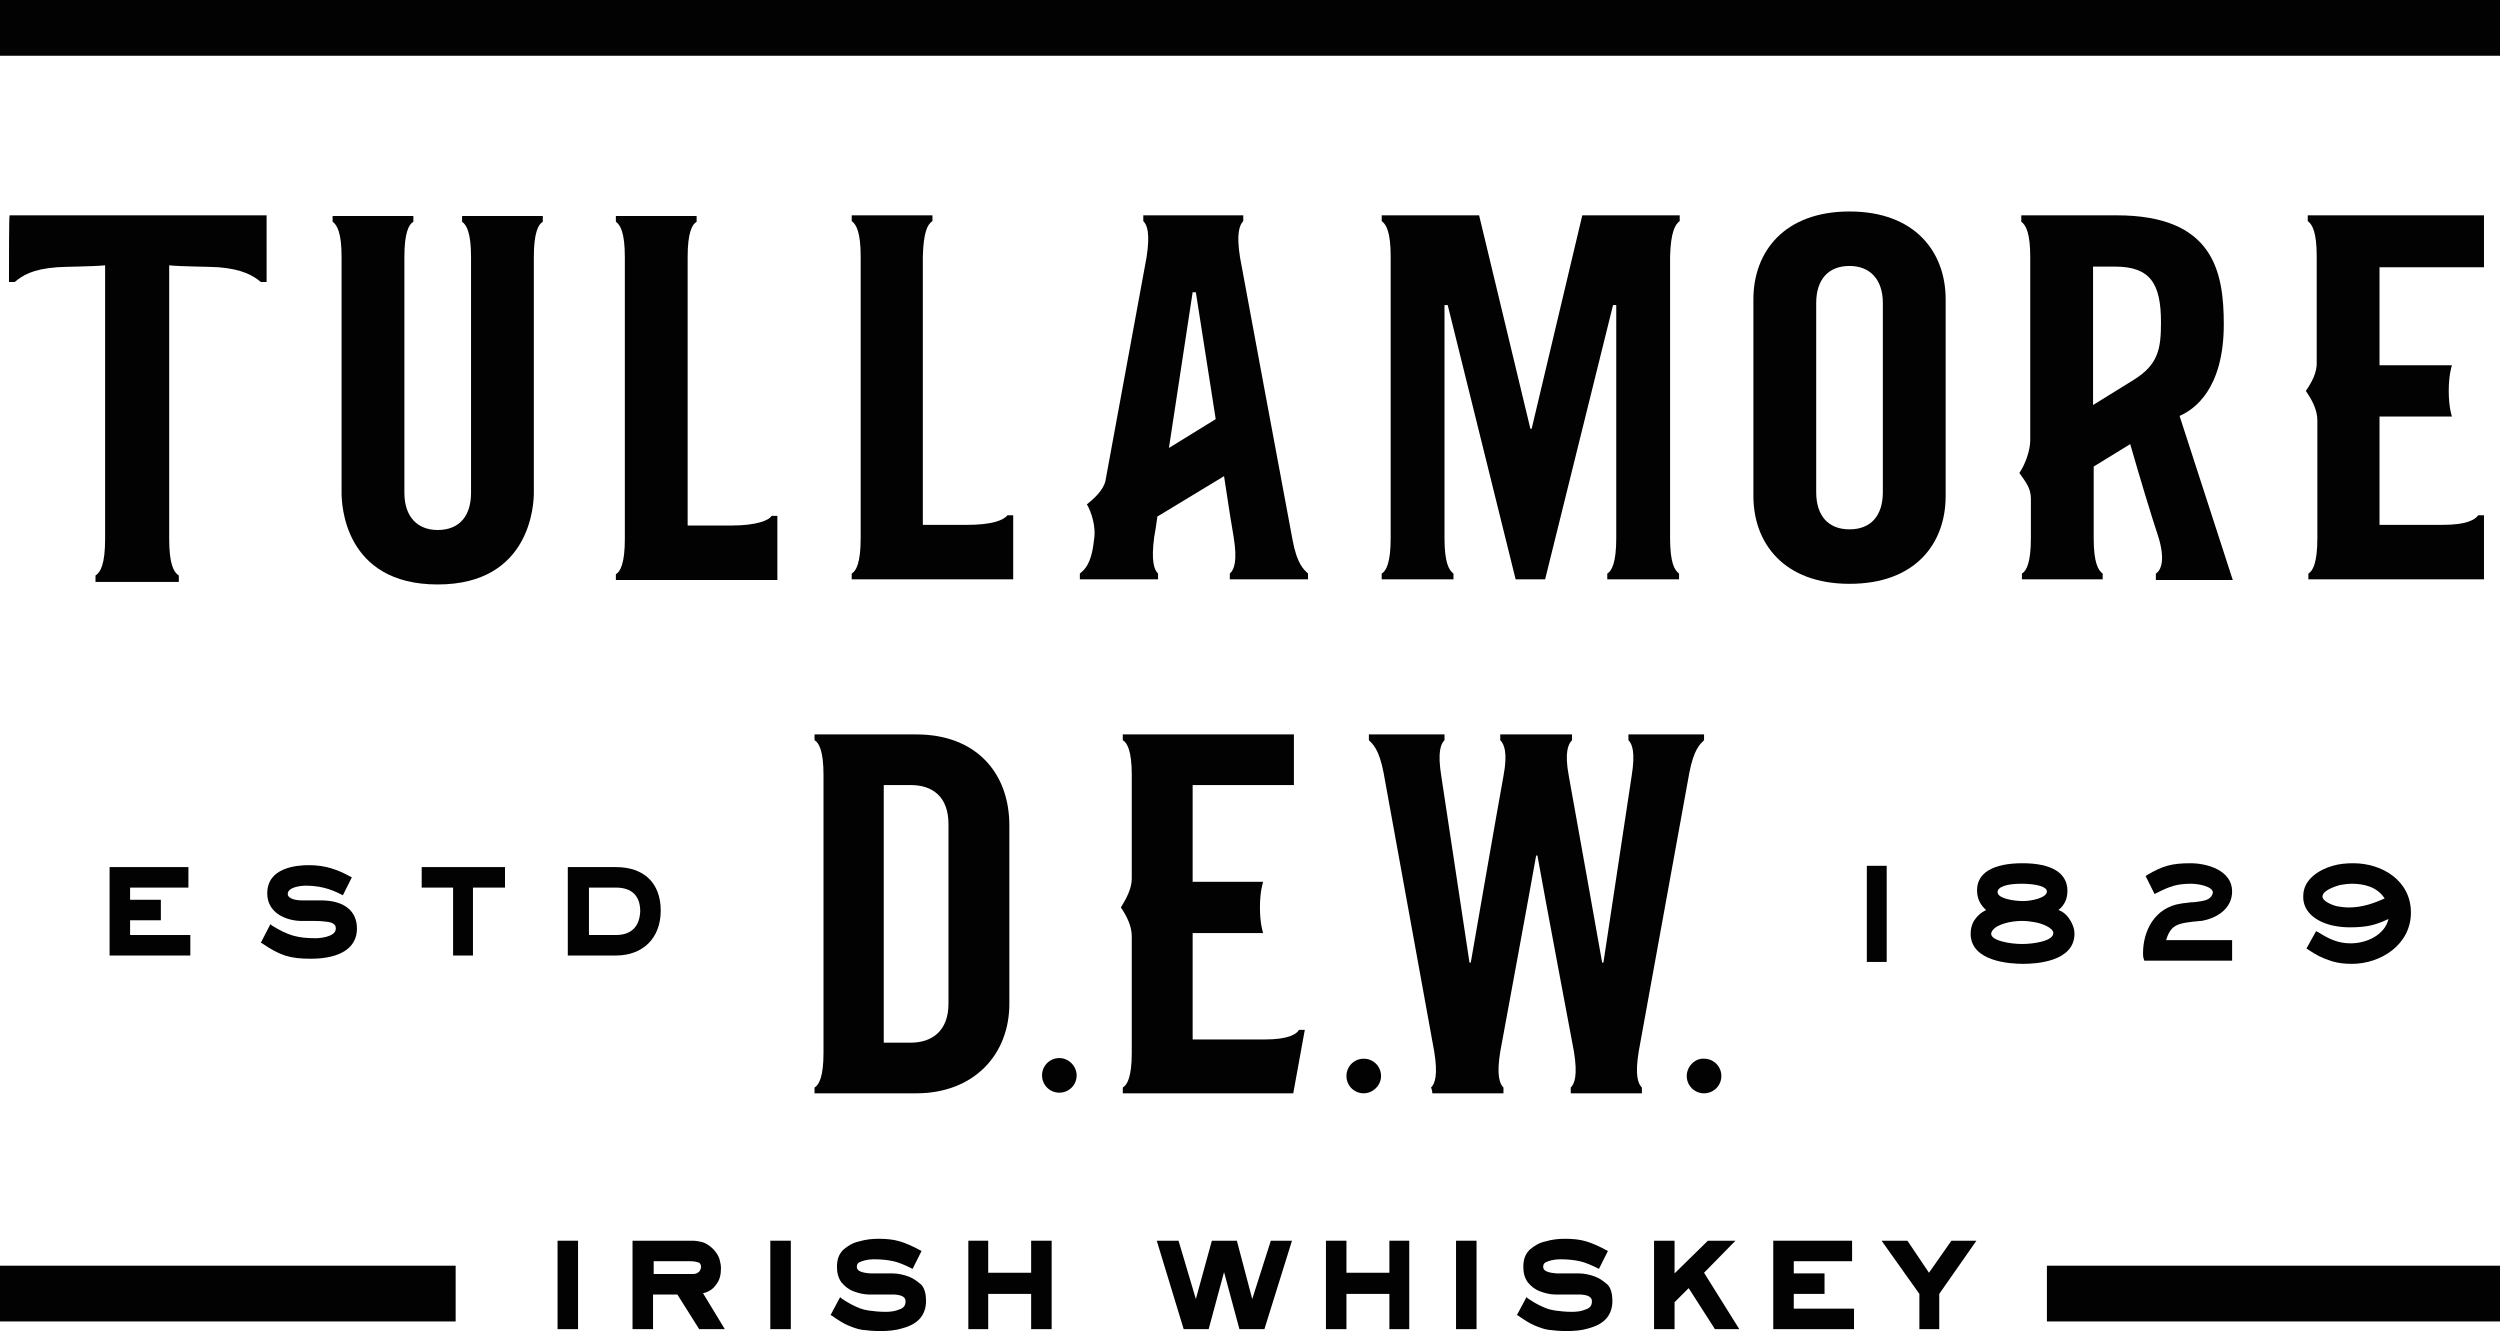
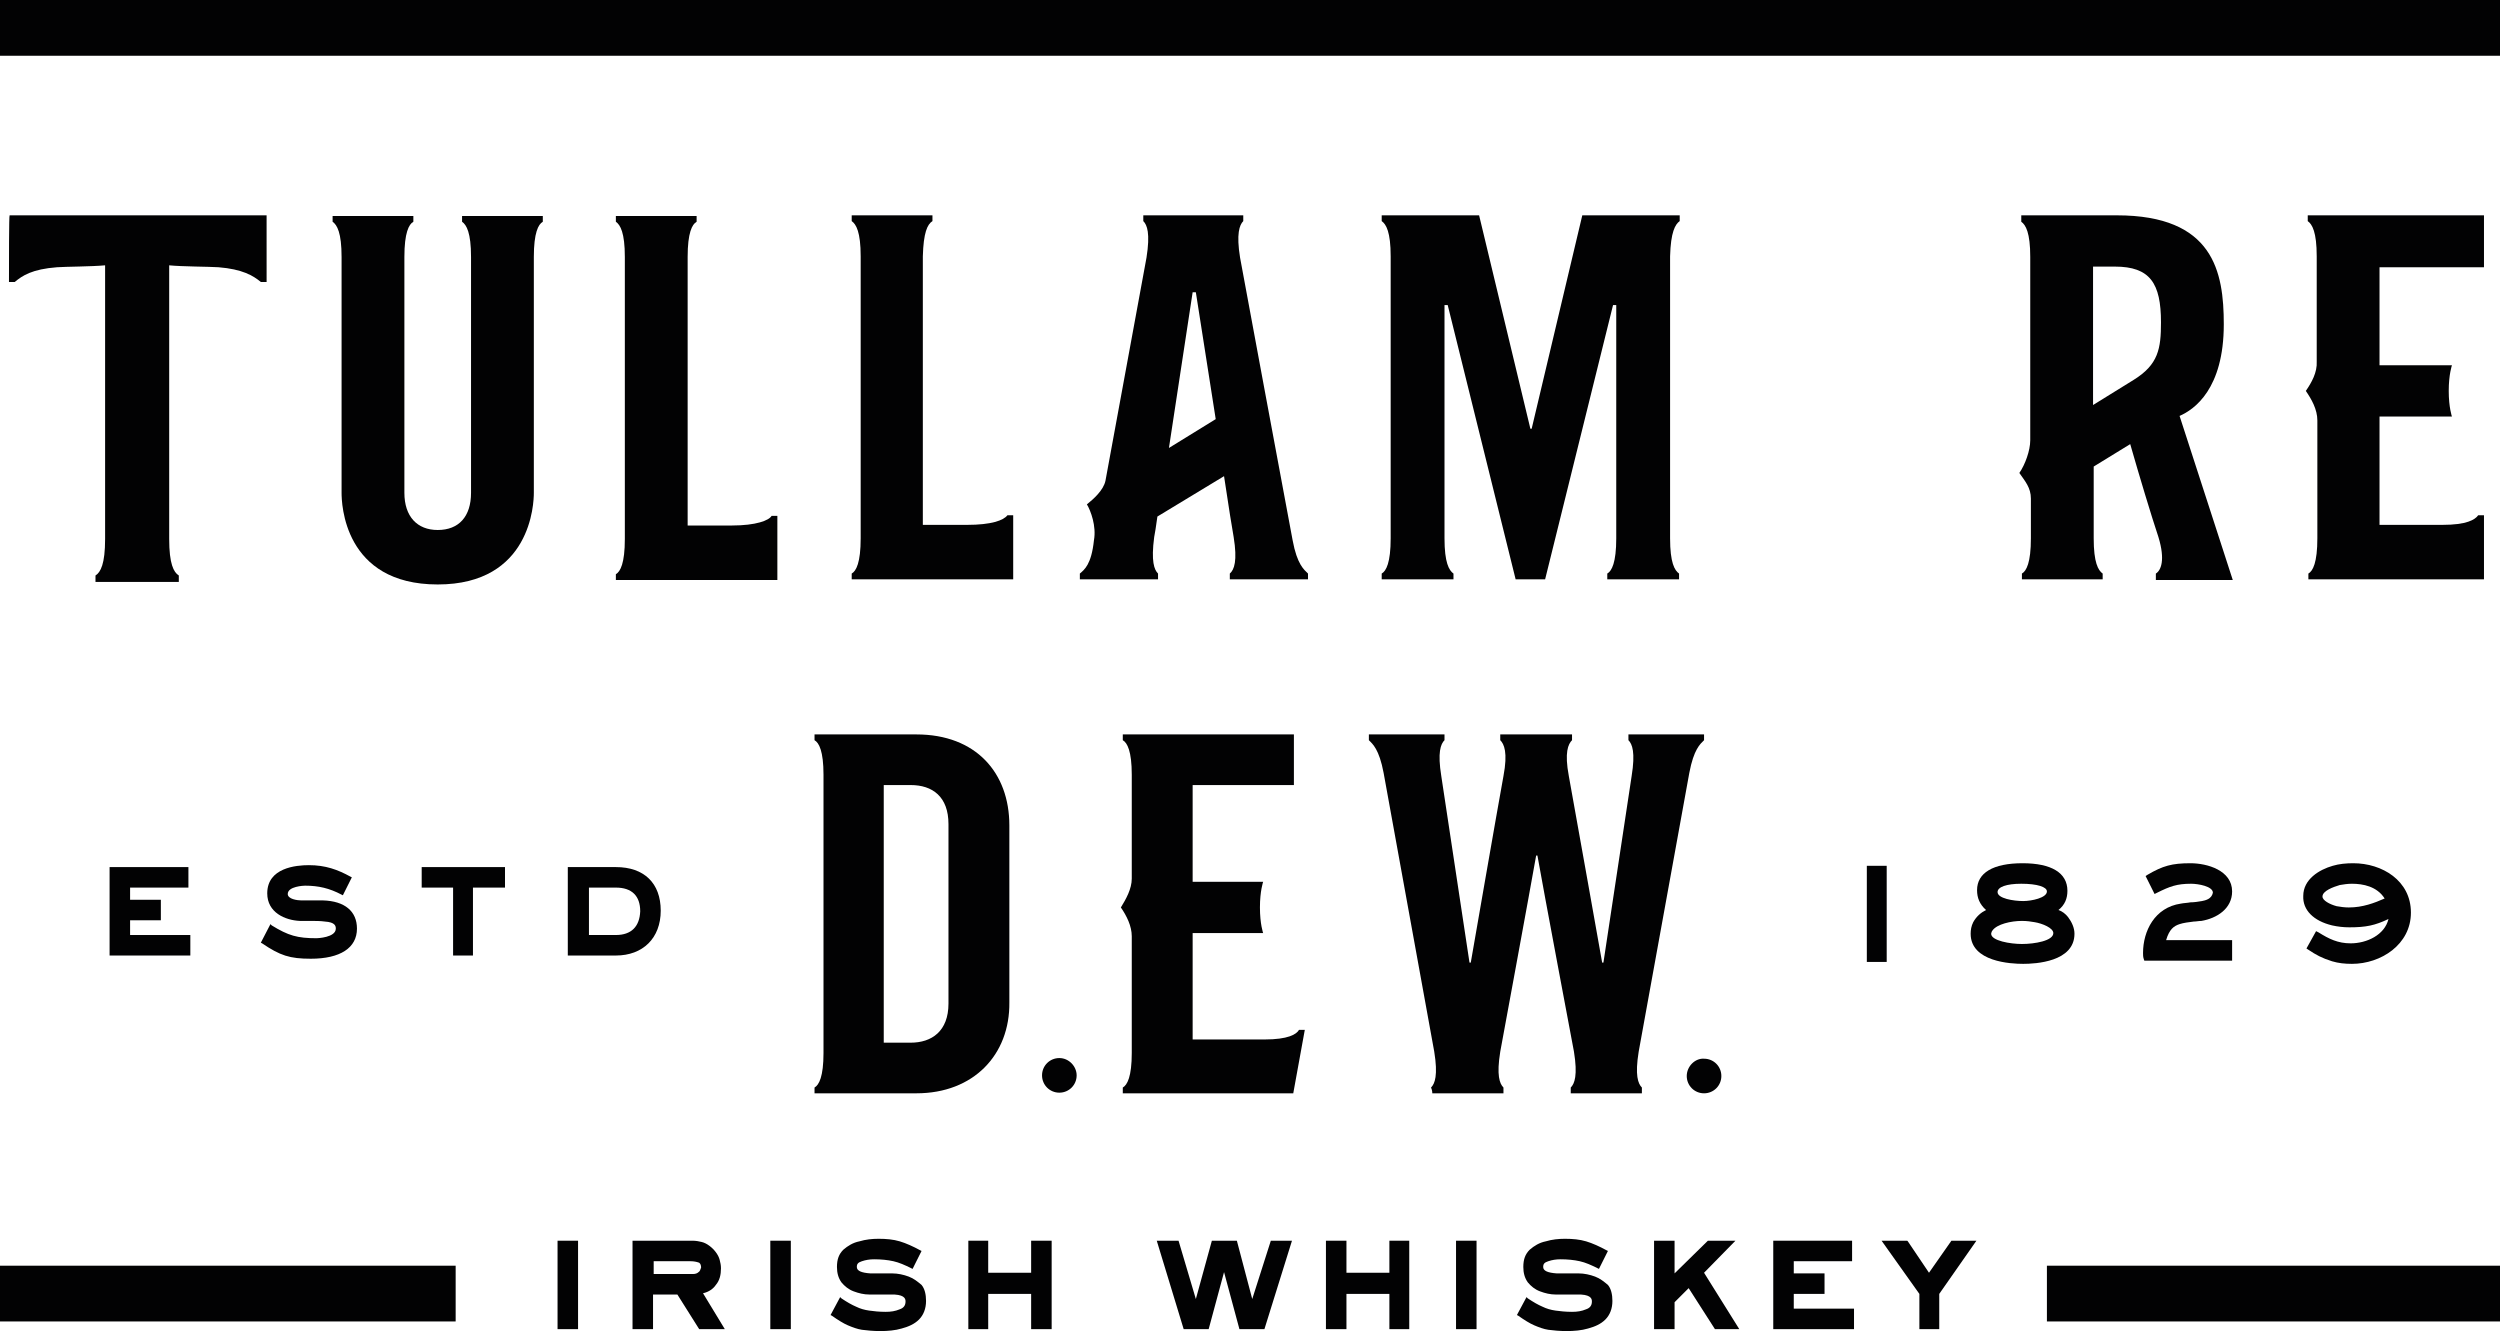
<svg xmlns="http://www.w3.org/2000/svg" version="1.1" id="Artwork" x="0px" y="0px" viewBox="0 0 390.1 207.7" style="enable-background:new 0 0 390.1 207.7;" xml:space="preserve">
  <style type="text/css">
	.st0{fill:#020203;}
</style>
  <g>
    <path class="st0" d="M262.1,34.5c0-0.4,0-0.9,0-0.9h-15.2L239,66.9h-0.2l-8-33.3h-15.2c0,0,0,0.5,0,0.9c0.7,0.5,1.4,1.7,1.4,5.5   c0,1.6,0,42.4,0,44c0,3.8-0.7,5.1-1.4,5.5c0,0.4,0,0.9,0,0.9h11.2c0,0,0-0.5,0-0.9c-0.7-0.5-1.4-1.7-1.4-5.5c0,0,0-34.8,0-36.4h0.5   l10.6,42.8h4.6l10.6-42.8h0.5c0,1.6,0,36.4,0,36.4c0,3.8-0.7,5.1-1.4,5.5c0,0.4,0,0.9,0,0.9H262c0,0,0-0.5,0-0.9   c-0.7-0.5-1.4-1.7-1.4-5.5c0-1.6,0-42.4,0-44C260.7,36.2,261.4,35,262.1,34.5z" />
    <path class="st0" d="M165.3,165.1c-1.5,0-2.7,1.2-2.7,2.7s1.2,2.7,2.7,2.7s2.7-1.2,2.7-2.7C168,166.4,166.8,165.1,165.3,165.1z" />
    <path class="st0" d="M168.5,89.5c0,0.4,0,0.9,0,0.9h12.2c0,0,0-0.5,0-0.9c-0.6-0.6-1.1-1.9-0.6-5.7c0.1-0.5,0.3-1.7,0.5-3.2   l10.4-6.3c0.7,4.7,1.3,8.4,1.5,9.5c0.6,3.7,0.1,5.1-0.6,5.7c0,0.4,0,0.9,0,0.9h12.2c0,0,0-0.5,0-0.9c-0.6-0.6-1.7-1.4-2.4-5.2   c-0.9-4.7-8.2-44.1-8.2-44.1c-0.6-3.7-0.1-5.1,0.5-5.7c0-0.4,0-0.9,0-0.9h-15.6c0,0,0,0.6,0,0.9c0.6,0.6,1.1,1.9,0.5,5.7   c0,0-4,21.7-6.4,34.8l0,0c-0.3,1.5-1.9,2.9-2.9,3.7c0.6,1,1.5,3.4,1.1,5.6C170.3,88.1,169.2,88.9,168.5,89.5z M186.1,45.6h0.5   l3.1,19.8l-7.3,4.5L186.1,45.6z" />
    <path class="st0" d="M202.7,160.7c-0.4,0.7-1.7,1.5-5.4,1.5c-1.5,0-11.2,0-11.2,0s0-7.9,0-16.6h11c0,0-0.5-1.4-0.5-4s0.5-4,0.5-4   h-11c0-7.8,0-15.1,0-15.1h15.8v-7.9h-26.7c0,0,0,0.5,0,0.9c0.7,0.4,1.4,1.7,1.4,5.4c0,0.7,0,7.9,0,16.2l0,0c0,1.6-0.9,3.2-1.7,4.5   c0.9,1.3,1.7,2.9,1.7,4.5l0,0c0,9.1,0,17.3,0,18.2c0,3.7-0.7,5-1.4,5.4c0,0.4,0,0.9,0,0.9h26.6l1.8-9.9   C203.6,160.7,203,160.7,202.7,160.7z" />
    <path class="st0" d="M72.1,34.6c0.7,0.5,1.4,1.7,1.4,5.5c0,1.6,0,36.8,0,36.8c0,3.7-1.9,5.8-5.2,5.8c-3.2,0-5.2-2.1-5.2-5.8   c0,0,0-35.2,0-36.8c0-3.8,0.7-5.1,1.4-5.5c0-0.4,0-0.9,0-0.9H51.9c0,0,0,0.5,0,0.9c0.7,0.5,1.4,1.7,1.4,5.5c0,1.6,0,36.8,0,36.8   c0,1.6,0.3,14.3,15,14.3c14.6,0,15-12.7,15-14.3c0,0,0-35.3,0-36.8c0-3.8,0.7-5.1,1.4-5.5c0-0.4,0-0.9,0-0.9H72.1   C72.1,33.6,72.1,34.2,72.1,34.6z" />
    <path class="st0" d="M49.4,146.4c-3,0-4.4-0.4-7-2l-0.2-0.2l-1.5,2.9l0.2,0.1c2.8,1.9,4.3,2.4,7.6,2.4c4.6,0,7.2-1.7,7.2-4.7   c0-2.7-1.9-4.3-5.3-4.4c-0.6,0-1.1,0-1.7,0c-0.6,0-1.2,0-1.7,0c-0.6,0-2.1-0.2-2.1-1c0-1.2,2.5-1.3,2.7-1.3c2.1,0,3.8,0.4,5.7,1.4   l0.2,0.1l1.4-2.8l-0.2-0.1c-2-1.1-3.9-1.8-6.5-1.8c-2,0-6.5,0.4-6.5,4.4c0,3,2.8,4.2,5.1,4.3c0.6,0,1.1,0,1.7,0   c0.7,0,1.5,0,2.2,0.1c1.6,0.1,1.7,0.7,1.7,1.1C52.4,146.3,49.5,146.4,49.4,146.4z" />
    <rect y="197.5" class="st0" width="71.1" height="8.7" />
    <path class="st0" d="M114.2,82c-1.6,0-6.9,0-6.9,0s0-40.3,0-41.9c0-3.8,0.7-5.1,1.4-5.5c0-0.4,0-0.9,0-0.9H96.1c0,0,0,0.5,0,0.9   c0.7,0.5,1.4,1.7,1.4,5.5c0,1.6,0,42.4,0,44c0,3.8-0.7,5.1-1.4,5.5c0,0.4,0,0.9,0,0.9h25.2v-10c0,0-0.5,0-0.9,0   C120,81.2,118,82,114.2,82z" />
    <path class="st0" d="M157.5,156.4v-27.6c0-8.2-5.2-14.2-14.5-14.2h-15.9c0,0,0,0.5,0,0.9c0.7,0.4,1.4,1.7,1.4,5.4   c0,1.8,0,41.4,0,43.4c0,3.7-0.7,5-1.4,5.4c0,0.4,0,0.9,0,0.9H143C151.9,170.6,157.6,164.6,157.5,156.4z M142.1,162.7h-4.2v-40.2   h4.2c3.4,0,5.9,1.8,5.9,6.1c0,2.4,0,28,0,28C148,160.9,145.4,162.7,142.1,162.7z" />
    <path class="st0" d="M145.5,34.5c0-0.4,0-0.9,0-0.9h-12.6c0,0,0,0.5,0,0.9c0.7,0.5,1.4,1.7,1.4,5.5c0,1.6,0,42.4,0,44   c0,3.8-0.7,5.1-1.4,5.5c0,0.4,0,0.9,0,0.9h25.2v-10c0,0-0.5,0-0.9,0c-0.6,0.8-2.5,1.5-6.3,1.5c-1.6,0-6.9,0-6.9,0s0-40.3,0-41.9   C144.1,36.3,144.7,35,145.5,34.5z" />
    <path class="st0" d="M103.1,142.1c0-4.3-2.6-6.8-7-6.8h-7.5v13.8h7.5C100.3,149.1,103.1,146.4,103.1,142.1z M96.1,145.9h-4.2v-7.4   h4.2c2.5,0,3.8,1.3,3.8,3.7C99.8,144.6,98.5,145.9,96.1,145.9z" />
    <rect x="319.4" y="197.5" class="st0" width="70.7" height="8.7" />
    <path class="st0" d="M223.5,170.6h11.1c0,0,0-0.5,0-0.9c-0.6-0.6-1.1-1.9-0.5-5.6c0,0,4.8-26,5.6-30.6h0.2   c0.8,4.6,5.7,30.6,5.7,30.6c0.6,3.7,0.1,5-0.5,5.6c0,0.4,0,0.9,0,0.9h11.1c0,0,0-0.5,0-0.9c-0.6-0.6-1.1-1.9-0.5-5.6   c0,0,7.1-39.1,7.9-43.5c0.7-3.7,1.7-4.5,2.3-5.1v-0.9h-11.8c0,0,0,0.6,0,0.9c0.6,0.6,1.1,1.9,0.5,5.6c-0.4,2.6-4.4,29.1-4.4,29.1   H250c0,0-4.3-24.2-5.2-29.1c-0.7-3.7-0.1-5,0.5-5.6c0-0.4,0-0.9,0-0.9h-11.2c0,0,0,0.6,0,0.9c0.6,0.6,1.2,1.9,0.5,5.6   c-0.9,4.9-5.1,29.1-5.1,29.1h-0.2c-1.6-10.6-4-26.5-4.4-29.1c-0.6-3.7-0.1-5,0.5-5.6c0-0.4,0-0.9,0-0.9h-11.8c0,0,0,0.6,0,0.9   c0.6,0.6,1.6,1.4,2.3,5.1c0.8,4.4,7.9,43.5,7.9,43.5c0.6,3.7,0.1,5-0.5,5.6C223.5,170.1,223.5,170.6,223.5,170.6z" />
    <path class="st0" d="M343.6,140.6c-0.6,0.1-1.2,0.2-1.8,0.2c-0.5,0.1-1,0.1-1.5,0.2c-4.1,0.6-5.9,4.3-5.9,7.7c0,0.3,0,0.6,0.1,0.9   l0.1,0.3h13.7v-3.2H338c0.5-1.7,1.2-2.2,2.1-2.5c0.6-0.2,1.4-0.3,2.2-0.4c0.4,0,0.8-0.1,1.2-0.1c2.4-0.4,4.8-1.9,4.8-4.6   c0-3.3-3.9-4.4-6.5-4.4c-2.9,0-4.3,0.4-6.7,1.8l-0.3,0.2l1.4,2.8l0.4-0.2c2-1,3.1-1.4,5.3-1.4c1.1,0,3.4,0.4,3.4,1.4   C345.1,140.3,344.1,140.5,343.6,140.6z" />
    <polygon class="st0" points="29.4,138.5 29.4,135.3 17.1,135.3 17.1,149.1 29.7,149.1 29.7,145.9 20.3,145.9 20.3,143.6    25.1,143.6 25.1,140.4 20.3,140.4 20.3,138.5  " />
    <polygon class="st0" points="65.8,138.5 70.7,138.5 70.7,149.1 73.8,149.1 73.8,138.5 78.8,138.5 78.8,135.3 65.8,135.3  " />
    <rect class="st0" width="390.1" height="8.7" />
    <path class="st0" d="M363.9,144.4c0.9,0.2,1.8,0.3,2.7,0.3c2.6,0,4-0.3,6.1-1.3c-0.6,2.5-3.4,3.8-5.9,3.8c-2,0-3.4-0.7-5-1.7   l-0.4-0.2l-1.5,2.7l0.3,0.2c1.2,0.8,2.1,1.3,3.7,1.8c1,0.3,2,0.4,3.1,0.4c4.5,0,9.2-3,9.2-8s-4.5-7.7-9-7.7c-1.1,0-2.2,0.1-3.2,0.4   c-2.1,0.6-4.6,2.1-4.6,4.7C359.3,142,361,143.7,363.9,144.4z M365.1,138.1c0.6-0.1,1.2-0.2,1.9-0.2c1.7,0,3.9,0.4,5.1,2.3   c-1.6,0.7-3.4,1.4-5.6,1.4c-0.7,0-1.3-0.1-1.9-0.2c-1.1-0.3-2.2-0.9-2.2-1.5C362.4,139,364.1,138.4,365.1,138.1z" />
    <path class="st0" d="M359.8,61c0.9,1.3,1.8,2.9,1.8,4.6l0,0c0,9.2,0,17.6,0,18.4c0,3.8-0.7,5.1-1.4,5.5c0,0.4,0,0.9,0,0.9h27.4v-10   c0,0-0.5,0-0.9,0c-0.5,0.7-1.8,1.5-5.6,1.5c-1.6,0-9.8,0-9.8,0s0-8,0-16.9h11.3c0,0-0.5-1.4-0.5-4s0.5-4,0.5-4h-11.3   c0-7.9,0-14.7,0-15.3h16.3v-8.1h-27.5c0,0,0,0.5,0,0.9c0.7,0.5,1.4,1.7,1.4,5.5c0,0.7,0,8,0,16.4l0,0   C361.6,58.1,360.7,59.7,359.8,61z" />
    <path class="st0" d="M1.4,44c0.2,0,0.5,0,0.9,0c1.2-1,2.7-2,6.6-2.3c1.4-0.1,5.4-0.1,7.5-0.3c0,20.9,0,41.8,0,42.7   c0,3.9-0.7,5.2-1.5,5.7c0,0.4,0,1,0,1h13c0,0,0-0.6,0-1c-0.8-0.5-1.5-1.8-1.5-5.7c0-0.9,0-21.8,0-42.7c1.9,0.2,6.2,0.2,7.7,0.3   c3.7,0.3,5.4,1.3,6.6,2.3c0.4,0,0.7,0,0.9,0V33.6H1.5C1.4,33.6,1.4,41,1.4,44z" />
    <path class="st0" d="M315.1,73.8c0.9,1.3,1.8,2.3,1.8,4c0,3.5,0,5.9,0,6.2c0,3.8-0.7,5.1-1.4,5.5c0,0.4,0,0.9,0,0.9h12.6   c0,0,0-0.5,0-0.9c-0.7-0.5-1.4-1.7-1.4-5.5c0-0.5,0-5.2,0-11.2l5.7-3.5c1.4,4.9,3.3,11.2,4.4,14.5c1.1,3.6,0.4,5.2-0.4,5.7   c0,0.4,0,1,0,1h12l-8.3-25.6c2.3-1,6.9-4.2,6.9-14.3c0-8.2-1.6-17-16.7-17h-14.9c0,0,0,0.6,0,1c0.7,0.5,1.4,1.7,1.4,5.5   c0,1,0,16.3,0,28.6C316.8,70.3,316,72.5,315.1,73.8z M330,41.6c5.5,0,7.2,2.6,7.2,8.7c0,4.1-0.4,6.6-4.3,9l-6.3,3.9   c0-10.7,0-21.6,0-21.6S328.5,41.6,330,41.6z" />
    <path class="st0" d="M263.2,167.9c0,1.5,1.2,2.7,2.7,2.7s2.7-1.2,2.7-2.7s-1.2-2.7-2.7-2.7C264.5,165.1,263.2,166.4,263.2,167.9z" />
-     <path class="st0" d="M303.6,77.4V46.7c0-7.4-4.8-13.7-15-13.7s-15,6.3-15,13.7v30.7c0,7.4,4.8,13.7,15,13.7   C298.9,91.1,303.6,84.8,303.6,77.4z M288.6,82.6c-3.3,0-5.2-2.1-5.2-5.8V47.3c0-3.7,1.9-5.8,5.2-5.8c3.2,0,5.2,2.1,5.2,5.8v29.5   C293.8,80.5,291.9,82.6,288.6,82.6z" />
-     <path class="st0" d="M215.5,167.9c0-1.5-1.2-2.7-2.7-2.7s-2.7,1.2-2.7,2.7s1.2,2.7,2.7,2.7C214.2,170.6,215.5,169.4,215.5,167.9z" />
    <rect x="291.3" y="135.1" class="st0" width="3.1" height="15" />
    <path class="st0" d="M323.7,145.7c0-0.9-0.4-1.8-1-2.6c-0.4-0.5-0.9-0.9-1.5-1.1c1-0.8,1.4-1.8,1.4-3c0-2.8-2.5-4.3-7-4.3   c-4.6,0-7.1,1.5-7.1,4.2c0,1.2,0.4,2.2,1.4,3.1c-0.8,0.4-1.5,1-2,1.9c-0.3,0.6-0.4,1.2-0.4,1.8c0,4.4,6.3,4.7,8.2,4.7   C317.6,150.4,323.7,150.1,323.7,145.7z M315.4,137.9c2.5,0,4,0.5,4,1.2c0,1-2.4,1.5-3.7,1.5c-1.5,0-4-0.4-4-1.4   C311.7,138.4,313.1,137.9,315.4,137.9z M310.7,145.7c0-0.1,0.1-0.4,0.2-0.5c0.7-1,2.9-1.5,4.6-1.5c0.8,0,1.4,0.1,2,0.2   c1.2,0.2,2.9,0.9,2.9,1.7c0,1.2-2.9,1.7-4.9,1.7C313.7,147.3,310.7,146.8,310.7,145.7z" />
    <rect x="87" y="193.6" class="st0" width="3.2" height="13.8" />
    <path class="st0" d="M111.7,200.5c0.6-0.7,0.8-1.6,0.8-2.6c0-0.5-0.1-0.9-0.2-1.3c-0.1-0.4-0.3-0.8-0.6-1.2c-0.3-0.4-0.6-0.7-1-1   s-0.8-0.5-1.2-0.6c-0.4-0.1-0.9-0.2-1.5-0.2h-9.3v13.8h3.2V202h3.8l3.4,5.4h4l-3.4-5.6C110.6,201.6,111.3,201.1,111.7,200.5z    M109,198.5c-0.2,0.2-0.5,0.3-0.9,0.3H102v-2h5.7c0.6,0,1,0.1,1.3,0.2c0.1,0,0.4,0.2,0.4,0.8C109.3,198.1,109.2,198.4,109,198.5z" />
    <rect x="120.2" y="193.6" class="st0" width="3.2" height="13.8" />
    <path class="st0" d="M141.8,199.2c-0.8-0.3-1.7-0.5-2.6-0.5c-0.5,0-0.9,0-1.3,0c-0.3,0-0.6,0-0.9,0c-0.3,0-0.7,0-1.2,0   c-1.4-0.1-2.1-0.4-2.1-1c0-0.5,0.2-0.7,0.8-0.9s1.2-0.3,1.9-0.3c1.1,0,2.1,0.1,3,0.3s1.8,0.6,2.8,1.1l0.2,0.1l1.4-2.8l-0.2-0.1   c-1.1-0.6-2.2-1.1-3.2-1.4c-1-0.3-2.1-0.4-3.3-0.4c-1,0-2,0.1-3,0.4c-1,0.2-1.8,0.7-2.5,1.3c-0.7,0.7-1,1.5-1,2.7   c0,0.9,0.2,1.7,0.7,2.4c0.5,0.6,1.1,1.1,1.9,1.4c0.8,0.3,1.6,0.5,2.5,0.5c0.4,0,0.9,0,1.3,0c0.4,0,0.9,0,1.4,0s0.9,0,1.2,0   c1.7,0.1,1.7,0.8,1.7,1.1c0,0.6-0.3,1-0.9,1.2c-0.7,0.3-1.4,0.4-2.2,0.4c-1,0-1.9-0.1-2.6-0.2c-0.7-0.1-1.4-0.3-2-0.6   c-0.7-0.3-1.4-0.7-2.3-1.3l-0.2-0.2l-1.5,2.8l0.2,0.1c1,0.7,1.8,1.2,2.5,1.5s1.5,0.6,2.2,0.7c0.8,0.1,1.7,0.2,2.9,0.2   c1.1,0,2.3-0.1,3.3-0.4c1.1-0.3,2-0.7,2.7-1.4s1.1-1.7,1.1-2.9c0-1-0.2-1.9-0.7-2.5C143.2,200,142.6,199.5,141.8,199.2z" />
    <polygon class="st0" points="160.9,198.6 154.2,198.6 154.2,193.6 151.1,193.6 151.1,207.4 154.2,207.4 154.2,201.9 160.9,201.9    160.9,207.4 164.1,207.4 164.1,193.6 160.9,193.6  " />
    <polygon class="st0" points="195.4,202.7 193,193.6 189.1,193.6 186.6,202.7 183.9,193.6 180.5,193.6 184.7,207.4 188.6,207.4    191,198.5 193.4,207.4 197.3,207.4 201.6,193.6 198.3,193.6  " />
    <polygon class="st0" points="216.8,198.6 210.1,198.6 210.1,193.6 206.9,193.6 206.9,207.4 210.1,207.4 210.1,201.9 216.8,201.9    216.8,207.4 219.9,207.4 219.9,193.6 216.8,193.6  " />
    <rect x="227.2" y="193.6" class="st0" width="3.2" height="13.8" />
    <path class="st0" d="M248.9,199.2c-0.8-0.3-1.7-0.5-2.6-0.5c-0.5,0-0.9,0-1.3,0c-0.3,0-0.6,0-0.9,0c-0.3,0-0.7,0-1.2,0   c-1.4-0.1-2.1-0.4-2.1-1c0-0.5,0.2-0.7,0.8-0.9s1.2-0.3,1.9-0.3c1.1,0,2.1,0.1,3,0.3s1.8,0.6,2.8,1.1l0.2,0.1l1.4-2.8l-0.2-0.1   c-1.1-0.6-2.2-1.1-3.2-1.4c-1-0.3-2.1-0.4-3.3-0.4c-1,0-2,0.1-3,0.4c-1,0.2-1.8,0.7-2.5,1.3c-0.7,0.7-1,1.5-1,2.7   c0,0.9,0.2,1.7,0.7,2.4c0.5,0.6,1.1,1.1,1.9,1.4c0.8,0.3,1.6,0.5,2.5,0.5c0.4,0,0.9,0,1.3,0c0.4,0,0.9,0,1.4,0s0.9,0,1.2,0   c1.7,0.1,1.7,0.8,1.7,1.1c0,0.6-0.3,1-0.9,1.2c-0.7,0.3-1.4,0.4-2.2,0.4c-1,0-1.9-0.1-2.6-0.2c-0.7-0.1-1.4-0.3-2-0.6   c-0.7-0.3-1.4-0.7-2.3-1.3l-0.2-0.2l-1.5,2.8l0.2,0.1c1,0.7,1.8,1.2,2.5,1.5s1.5,0.6,2.2,0.7c0.8,0.1,1.7,0.2,2.9,0.2   c1.1,0,2.3-0.1,3.3-0.4c1.1-0.3,2-0.7,2.7-1.4s1.1-1.7,1.1-2.9c0-1-0.2-1.9-0.7-2.5C250.3,200,249.7,199.5,248.9,199.2z" />
    <polygon class="st0" points="270.8,193.6 266.5,193.6 261.3,198.7 261.3,193.6 258.1,193.6 258.1,207.4 261.3,207.4 261.3,203.2    263.5,201 267.6,207.4 271.4,207.4 265.9,198.6  " />
    <polygon class="st0" points="279.9,201.9 284.7,201.9 284.7,198.7 279.9,198.7 279.9,196.8 289,196.8 289,193.6 276.7,193.6    276.7,207.4 289.3,207.4 289.3,204.2 279.9,204.2  " />
    <polygon class="st0" points="301,198.6 297.7,193.7 297.6,193.6 293.6,193.6 299.5,201.9 299.5,207.4 302.6,207.4 302.6,201.9    308.4,193.6 304.5,193.6  " />
  </g>
</svg>